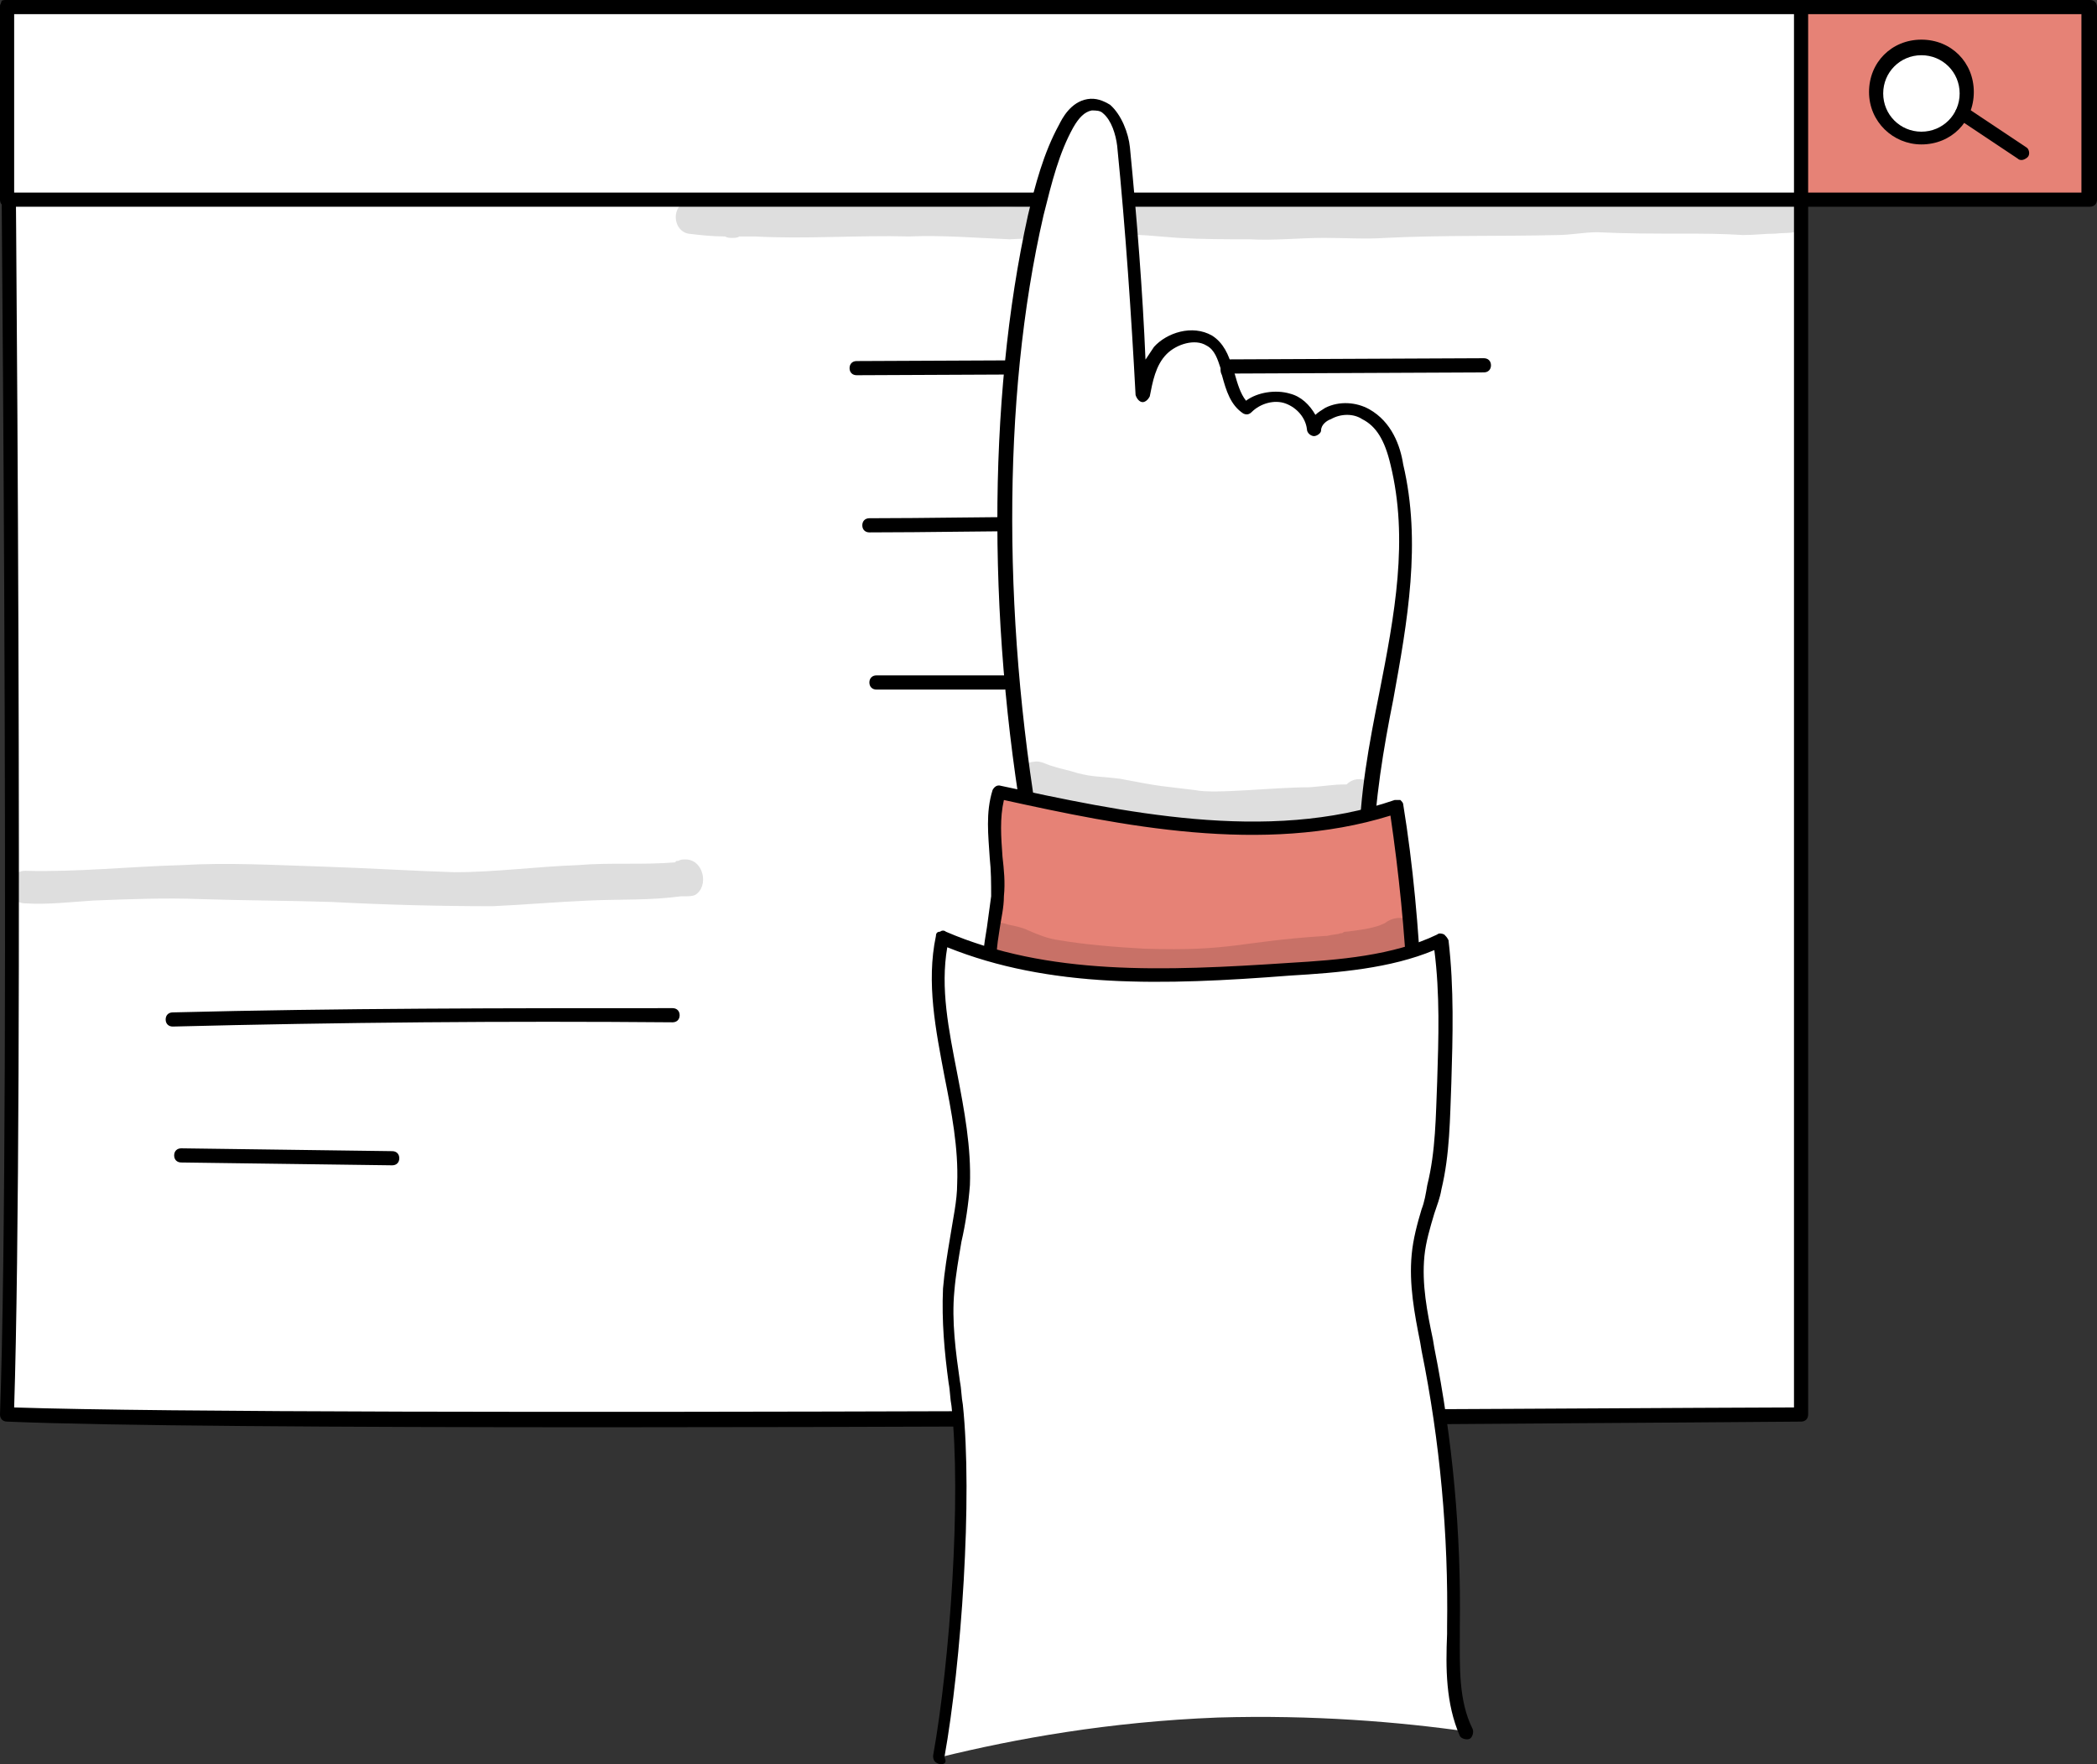
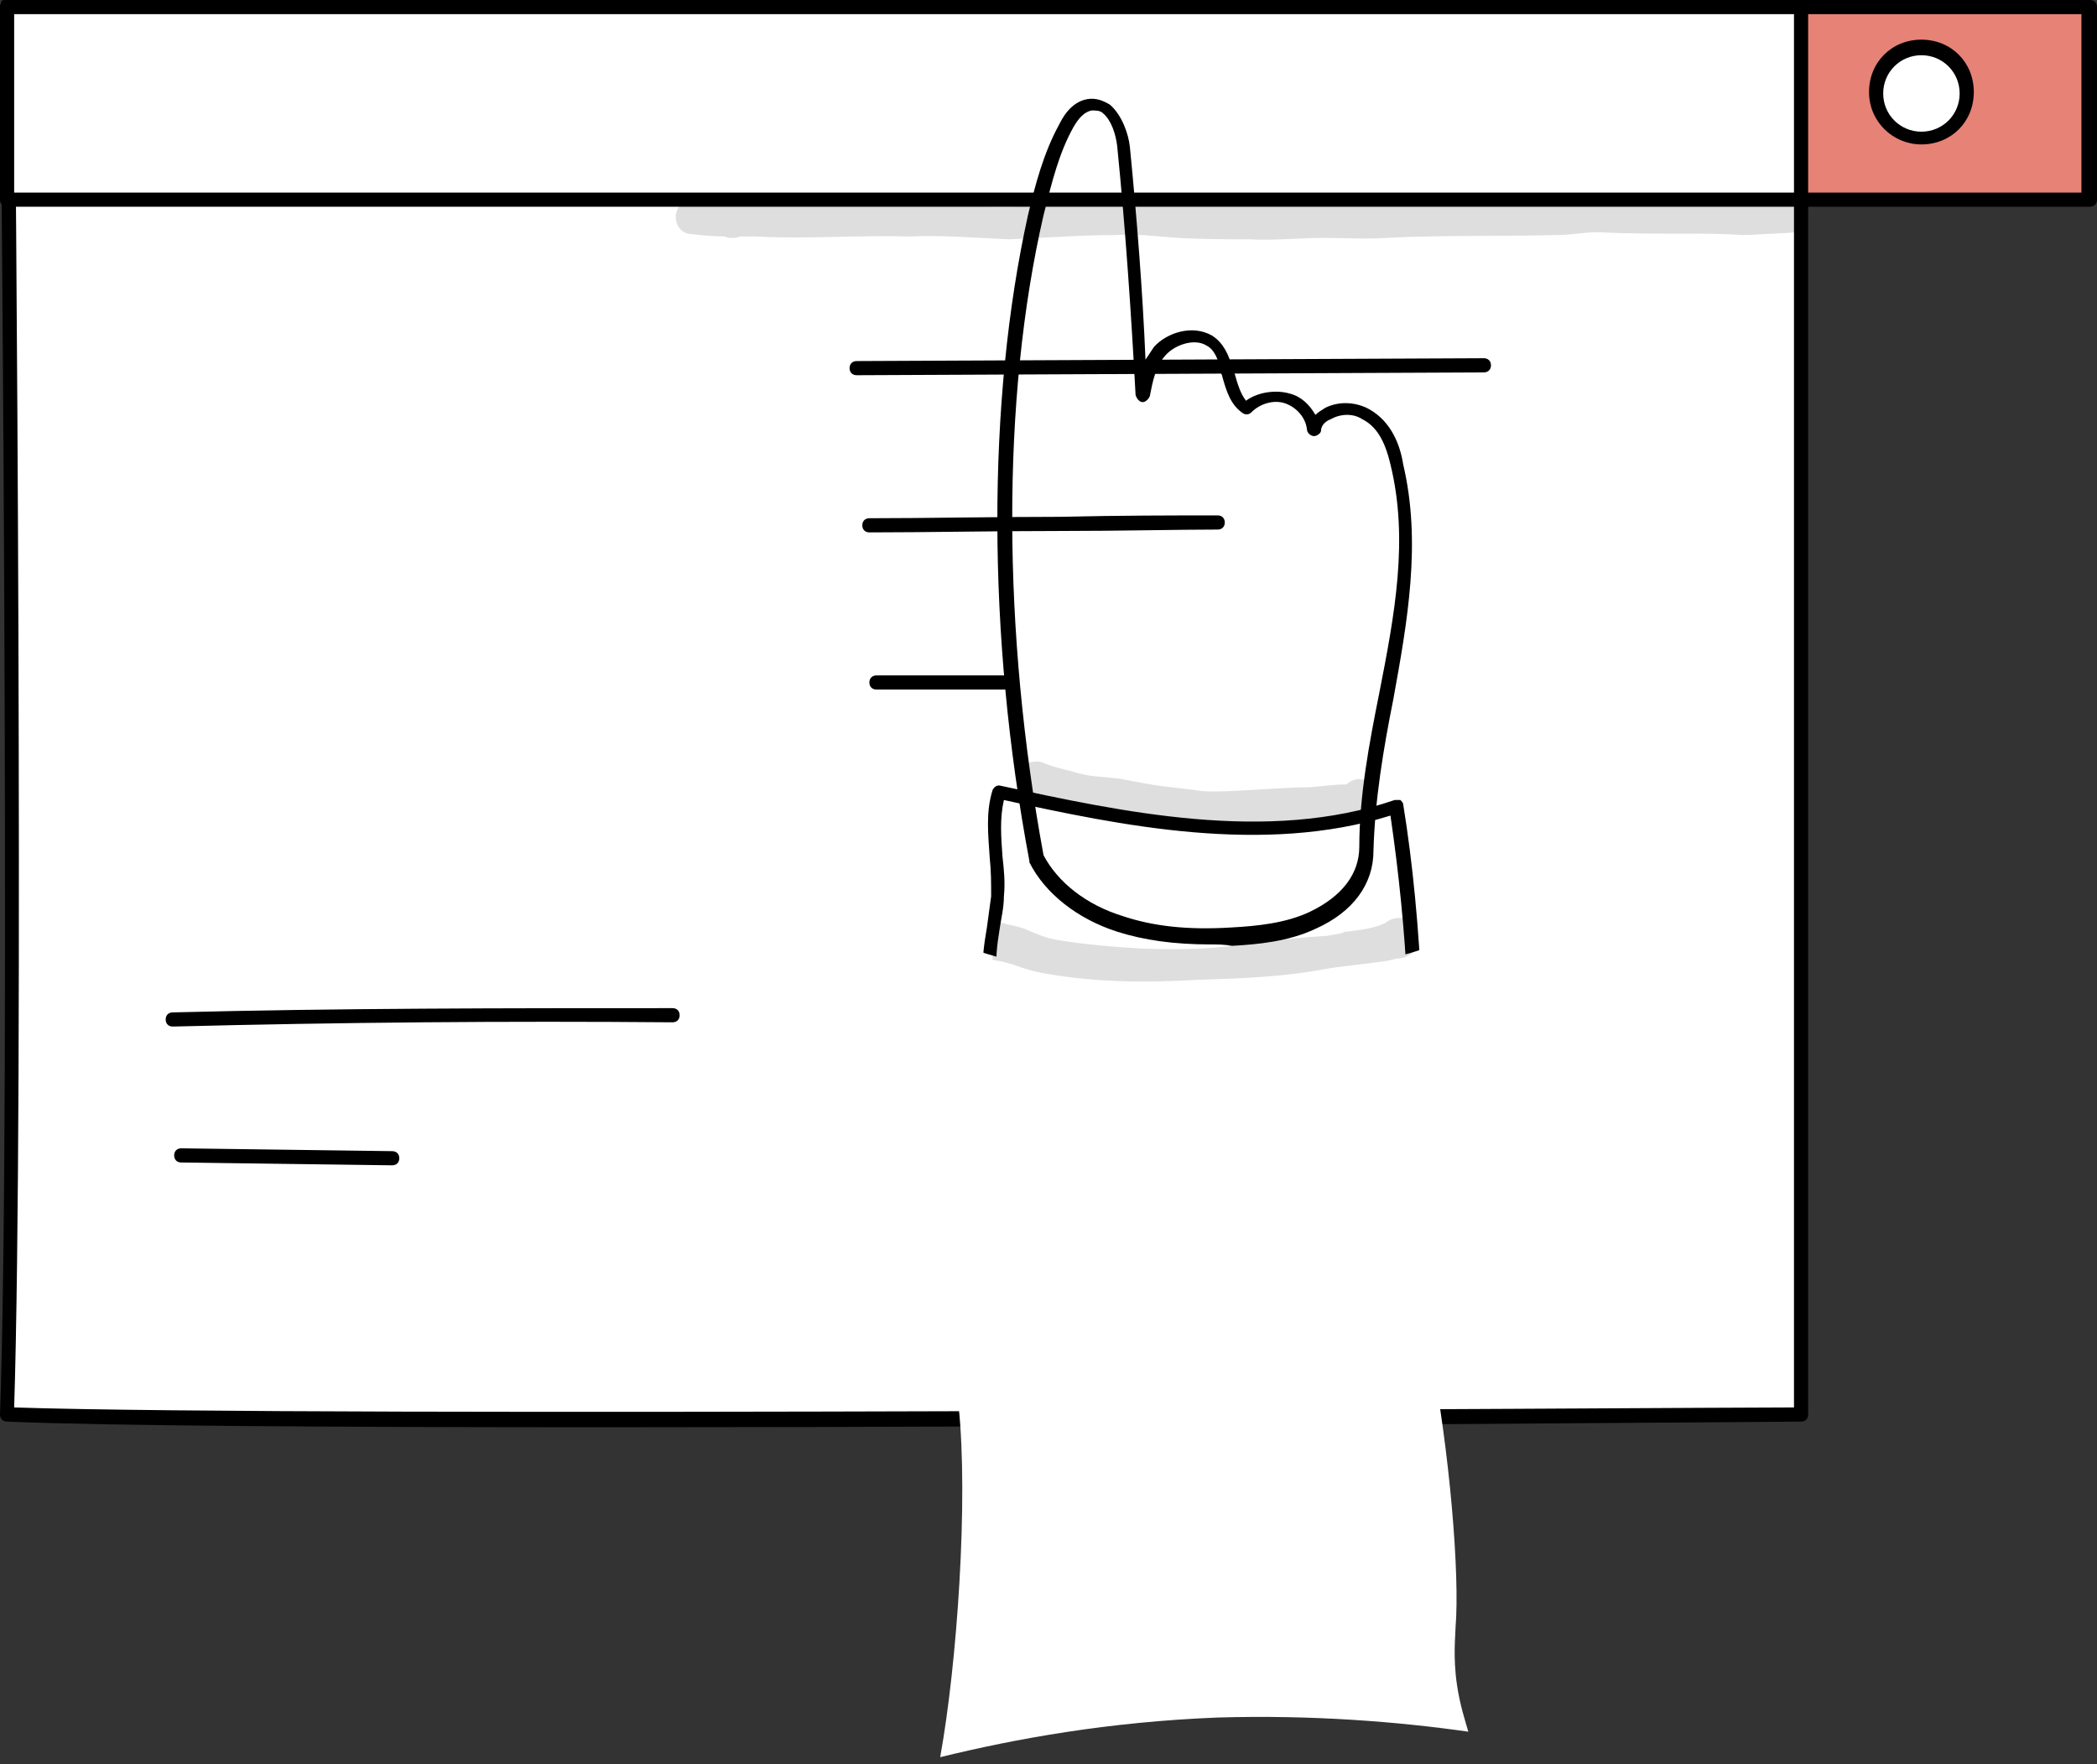
<svg xmlns="http://www.w3.org/2000/svg" id="Layer_2_00000178927684192001676480000002623075137757525379_" x="0px" y="0px" viewBox="0 0 148.1 124.6" style="enable-background:new 0 0 148.1 124.6;" xml:space="preserve">
  <rect x="0" y="0" width="148.1" height="124.6" fill="#333333" stroke="none" />
  <style type="text/css">	.st0{fill:#FFFFFF;}	.st1{fill:#E68276;}	.st2{opacity:0.13;}</style>
  <g>
    <path class="st0" d="M0.5,99.9c0.8-22.5,0-99.4,0-99.4h126.7v99.4C127.2,99.9,21.6,100.7,0.5,99.9z" />
    <path d="M42.7,100.8c-18.8,0-35.2-0.1-42.2-0.4c-0.3,0-0.5-0.2-0.5-0.5C0.8,77.7,0,1.3,0,0.5c0-0.1,0.1-0.3,0.1-0.4S0.4,0,0.5,0  h126.7c0.3,0,0.5,0.2,0.5,0.5v99.4c0,0.3-0.2,0.5-0.5,0.5C126.5,100.4,79.9,100.8,42.7,100.8z M1,99.4c21.1,0.7,117.9,0,125.7,0V1  H1C1.1,7.7,1.7,77.6,1,99.4L1,99.4z" />
  </g>
  <g>
    <rect x="0.5" y="0.5" class="st0" width="126.7" height="13.6" />
    <path d="M127.2,14.6H0.5c-0.3,0-0.5-0.2-0.5-0.5V0.5C0,0.2,0.2,0,0.5,0h126.7c0.3,0,0.5,0.2,0.5,0.5v13.6  C127.7,14.4,127.5,14.6,127.2,14.6z M1,13.6h125.7V1H1V13.6z" />
  </g>
  <rect x="127.2" y="0.5" class="st1" width="20.3" height="13.6" />
  <path d="M147.6,14.6h-20.3c-0.3,0-0.5-0.2-0.5-0.5V0.5c0-0.3,0.2-0.5,0.5-0.5h20.3c0.3,0,0.5,0.2,0.5,0.5v13.6 C148.1,14.4,147.9,14.6,147.6,14.6z M127.7,13.6h19.3V1h-19.3C127.7,1,127.7,13.6,127.7,13.6z" />
  <g>
    <path class="st0" d="M132.6,6.6c0-1.7,1.4-3.2,3.2-3.2s3.2,1.4,3.2,3.2s-1.4,3.2-3.2,3.2S132.6,8.3,132.6,6.6z" />
    <path d="M135.7,10.2c-2,0-3.7-1.6-3.7-3.7s1.6-3.7,3.7-3.7s3.7,1.6,3.7,3.7S137.8,10.2,135.7,10.2z M135.7,3.9  c-1.5,0-2.7,1.2-2.7,2.7s1.2,2.7,2.7,2.7s2.7-1.2,2.7-2.7S137.2,3.9,135.7,3.9z" />
  </g>
-   <path d="M142.8,11.3c-0.1,0-0.2,0-0.3-0.1l-4.2-2.8c-0.2-0.1-0.3-0.5-0.1-0.7s0.5-0.3,0.7-0.1l4.2,2.8c0.2,0.1,0.3,0.5,0.1,0.7 C143.1,11.2,142.9,11.3,142.8,11.3L142.8,11.3z" />
  <path d="M60.5,26.5c-0.3,0-0.5-0.2-0.5-0.5s0.2-0.5,0.5-0.5l44.3-0.2l0,0c0.3,0,0.5,0.2,0.5,0.5s-0.2,0.5-0.5,0.5L60.5,26.5 L60.5,26.5z" />
  <path d="M61.4,37.6c-0.3,0-0.5-0.2-0.5-0.5s0.2-0.5,0.5-0.5c4,0,8.8-0.1,13.5-0.1c4.2-0.1,8.1-0.1,11.1-0.1c0.3,0,0.5,0.2,0.5,0.5 s-0.2,0.5-0.5,0.5c-2.9,0-6.9,0.1-11.1,0.1C70.2,37.5,65.4,37.6,61.4,37.6z" />
  <path d="M61.9,48.7c-0.3,0-0.5-0.2-0.5-0.5s0.2-0.5,0.5-0.5l9,0l0,0c0.3,0,0.5,0.2,0.5,0.5s-0.2,0.5-0.5,0.5L61.9,48.7 C61.9,48.7,61.9,48.7,61.9,48.7z" />
  <path d="M12.2,72.5c-0.3,0-0.5-0.2-0.5-0.5c0-0.3,0.2-0.5,0.5-0.5c11.7-0.3,23.6-0.3,35.3-0.3c0.3,0,0.5,0.2,0.5,0.5 s-0.2,0.5-0.5,0.5l0,0C35.8,72.1,24,72.2,12.2,72.5L12.2,72.5L12.2,72.5z" />
  <path d="M27.7,82.3L27.7,82.3l-14.9-0.2c-0.3,0-0.5-0.2-0.5-0.5s0.2-0.5,0.5-0.5l14.9,0.2c0.3,0,0.5,0.2,0.5,0.5 C28.2,82.1,28,82.3,27.7,82.3L27.7,82.3z" />
  <g class="st2">
    <path d="M126.3,14.1c-0.1,0,0.2,0,0.2,0c-0.8,0.2-1.6,0.1-3,0.2c-2.7,0.1-5.3-0.1-8-0.1c-1,0-2-0.1-2.9-0.2c-0.8,0-1.5,0.1-2.2,0.1  c-2.7,0.1-5.4,0.1-8.1,0.1c-2.7,0.1-5.3,0.2-8,0.1c-3.2,0-6.3,0.1-9.5,0.1c-1.9,0-3.8-0.1-5.7,0c-2.7,0-5.3,0.1-8,0.2  c-2.2,0-4.3-0.2-6.5-0.1c-3.9,0-7.8,0.2-11.7-0.1c-0.1,0-0.3,0-0.4,0c-0.2-0.2-0.5-0.3-0.9-0.3c-0.3,0-0.5,0.1-0.7,0.2  c-0.5,0-0.9-0.1-1.4-0.1c0,0,0,0,0,0c-0.4-0.1-0.8-0.1-1.2,0.1c-0.9,0.5-0.7,2,0.3,2.2c0.8,0.1,1.7,0.2,2.6,0.2  c0.2,0.1,0.3,0.1,0.5,0.1s0.4,0,0.5-0.1c0.4,0,0.8,0,1.1,0c3.6,0.2,7.3-0.1,10.9,0c2.4-0.1,4.7,0.1,7.1,0.2c2.5-0.1,5-0.3,7.5-0.3  c1.5-0.1,2.9,0.1,4.4,0.2c1.7,0.1,3.4,0.1,5,0.1c1.8,0.1,3.6-0.1,5.3-0.1c1.5,0,2.9,0.1,4.4,0c4-0.2,8.1-0.1,12.1-0.2  c0.9,0,1.9-0.2,2.8-0.2c2,0.1,4,0.1,6,0.1c1.4,0,2.8,0,4.3,0.1c0.8,0,1.6-0.1,2.3-0.1c0.7-0.1,1.7,0.1,2.1-0.6  C128,14.9,127.2,13.8,126.3,14.1L126.3,14.1z" />
  </g>
  <g class="st2">
-     <path d="M48.3,60.7c-0.1,0-0.2,0-0.4,0.1c0,0,0,0,0,0c-0.1,0-0.2,0-0.2,0.1c-2.3,0.2-4.6,0-6.9,0.2c-2.9,0.1-5.8,0.5-8.7,0.5  c-3.1-0.1-6.3-0.3-9.4-0.4c-3.3-0.1-6.6-0.3-9.9-0.1c-3.7,0.1-7.3,0.5-11,0.4c-1.5,0-1.5,2.3,0,2.3c1.6,0.1,3.2-0.1,4.8-0.2  c2.5-0.1,5.1-0.2,7.6-0.1c3.1,0.1,6.1,0.1,9.2,0.2c3.8,0.2,7.6,0.3,11.4,0.3c2.2-0.1,4.5-0.3,6.8-0.4c2.2-0.1,4.3,0,6.5-0.3  c0.1,0,0.2,0,0.3,0c0.2,0,0.5,0,0.7-0.1C50.1,62.6,49.7,60.6,48.3,60.7L48.3,60.7z" />
-   </g>
+     </g>
  <g>
-     <path class="st0" d="M96.5,59.9c0.1-9.1,4.3-18.2,2.1-27.1c-0.3-1.4-0.9-2.8-2.2-3.6c-1.3-0.7-3.4-0.2-3.7,1.1  c-0.1-1-0.8-1.9-1.9-2.2c-1-0.3-2.2,0-2.9,0.7c-0.9-0.6-1.1-1.7-1.4-2.9c-0.2-0.7-0.5-1.5-1.2-1.9c-1.1-0.7-2.6-0.2-3.4,0.7  c-0.8,0.9-1.1,2.1-1.4,3.2c-0.3-5.7-0.7-11.7-1.3-17.6c-0.1-1.4-0.9-3.2-2.3-2.9c-0.8,0.1-1.3,0.8-1.7,1.5c-1.1,2-1.6,4.1-2.1,6.3  C69.8,30,70.7,47,73.2,60.6c1.1,2.2,3.4,3.8,5.9,4.7c2.5,0.8,5.2,1,7.9,0.9c2-0.1,4-0.3,5.7-1.1C94.5,64.2,96.5,62.6,96.5,59.9  L96.5,59.9z" />
    <path d="M85.5,66.7c-2.6,0-4.7-0.3-6.6-0.9c-2.8-0.9-5.1-2.7-6.2-4.9c0,0,0-0.1,0-0.1c-3-15.9-3-32.5-0.1-45.6  c0.5-2.1,1.1-4.4,2.2-6.4c0.2-0.4,0.8-1.6,2-1.8c0.6-0.1,1.1,0.1,1.6,0.4c0.8,0.7,1.3,2,1.4,3c0.5,5.1,0.9,10.2,1.1,15  c0.2-0.3,0.4-0.6,0.6-0.9c0.9-1,2.7-1.6,4.1-0.8c0.8,0.5,1.2,1.4,1.4,2.2c0.1,0.2,0.1,0.3,0.2,0.5c0.2,0.7,0.4,1.4,0.8,1.9  c0.8-0.6,2.1-0.8,3.1-0.5c0.8,0.2,1.4,0.8,1.8,1.5c0.2-0.2,0.4-0.3,0.7-0.5c1-0.5,2.2-0.4,3.1,0.1c1.6,0.9,2.2,2.6,2.4,3.9  c1.3,5.5,0.3,11.1-0.7,16.6c-0.7,3.5-1.3,7.1-1.4,10.7c0,2.3-1.4,4.3-4.1,5.5c-1.9,0.9-4.1,1.1-5.9,1.2  C86.5,66.7,86,66.7,85.5,66.7L85.5,66.7z M73.7,60.4c1,1.9,3,3.5,5.6,4.3c2.1,0.7,4.5,1,7.7,0.8c1.8-0.1,3.8-0.3,5.5-1.1  c2.3-1.1,3.5-2.7,3.5-4.6l0,0c0-3.6,0.7-7.3,1.4-10.8c1.1-5.6,2.1-10.9,0.8-16.2c-0.4-1.7-1-2.7-2-3.2c-0.6-0.4-1.5-0.4-2.2,0  c-0.3,0.1-0.7,0.4-0.7,0.8c0,0.2-0.3,0.4-0.5,0.4c-0.2,0-0.5-0.2-0.5-0.5c-0.1-0.8-0.7-1.5-1.5-1.8c-0.8-0.3-1.8,0-2.4,0.6  c-0.2,0.2-0.4,0.2-0.6,0.1c-0.9-0.6-1.2-1.6-1.5-2.7c-0.1-0.2-0.1-0.3-0.1-0.5c-0.2-0.6-0.4-1.3-1-1.6c-0.8-0.5-2.1-0.1-2.8,0.6  c-0.8,0.8-1,2-1.2,3c-0.1,0.2-0.3,0.4-0.5,0.4s-0.4-0.2-0.5-0.5c-0.3-5.6-0.7-11.6-1.3-17.6c-0.1-0.8-0.4-1.8-1-2.3  c-0.2-0.2-0.5-0.2-0.8-0.2c-0.5,0.1-0.9,0.5-1.3,1.2c-1,1.8-1.5,3.8-2.1,6.2C70.7,28.2,70.8,44.7,73.7,60.4L73.7,60.4z" />
  </g>
-   <path class="st1" d="M99.9,70.1c-0.2-4.4-0.7-8.8-1.3-13.1c-9,3.1-19,1-28.1-1c-0.7,2.4,0,4.9-0.1,7.3c-0.1,2-0.7,3.9-0.4,5.6 c0.2,0.8,0.4,1.6,0.6,2.4c6.1,1.1,12.3,1.9,18.6,2.4c0.4,0,0.9,0.1,1.3,0c0.5-0.1,0.9-0.2,1.4-0.3C94.4,72.4,97.1,71.5,99.9,70.1z" />
  <path d="M89.9,74.1c-0.3,0-0.6,0-0.9,0c-6.2-0.5-12.5-1.3-18.6-2.4c-0.2,0-0.3-0.2-0.4-0.4L69.5,69c-0.2-1.1,0-2.3,0.2-3.5 c0.1-0.7,0.2-1.5,0.3-2.2c0-0.9,0-1.8-0.1-2.7c-0.1-1.6-0.3-3.2,0.2-4.8c0.1-0.2,0.3-0.4,0.6-0.3c8.4,1.8,18.8,4.1,27.8,1 c0.1,0,0.3,0,0.4,0c0.1,0.1,0.2,0.2,0.2,0.3c0.7,4.3,1.1,8.8,1.3,13.2c0,0.2-0.1,0.4-0.3,0.5c-2.9,1.5-5.6,2.4-8.2,3.2 c-0.5,0.2-0.9,0.3-1.5,0.4C90.3,74.1,90.1,74.1,89.9,74.1L89.9,74.1z M70.9,70.8c6,1.1,12.1,1.8,18.2,2.3c0.4,0,0.8,0.1,1.3,0 c0.4-0.1,0.8-0.2,1.3-0.3c2.5-0.8,5-1.6,7.7-3c-0.2-4.1-0.6-8.1-1.2-12.2c-9,2.8-19.1,0.7-27.3-1.1c-0.3,1.3-0.2,2.6-0.1,4 c0.1,0.9,0.2,1.8,0.1,2.8c0,0.8-0.2,1.6-0.3,2.3c-0.2,1.2-0.3,2.2-0.2,3.2L70.9,70.8L70.9,70.8z" />
-   <path class="st0" d="M103.7,122.3c-0.2-0.7-0.6-1.9-0.8-3.3c-0.3-2-0.1-3.6-0.1-4.1c0.3-3.7-0.4-12.3-1.8-19.6 c-0.4-2.2-1-4.4-0.7-6.7c0.2-1.6,0.8-3.2,1.2-4.8c0.6-2.4,0.6-4.9,0.7-7.4c0.1-3.3,0.2-6.7-0.2-10c-3.1,1.5-6.9,1.8-10.6,2.1 c-8.3,0.6-17,1.1-24.6-2.2c-1.2,5.8,1.8,11.6,1.5,17.4c-0.1,2.5-0.9,5-1.1,7.5c-0.2,2.7,0.2,5.4,0.5,8.1c0.7,6.6-0.1,18.2-1.3,24.8 c5.3-1.3,11.9-2.5,19.6-2.8C92.7,121.1,98.8,121.6,103.7,122.3L103.7,122.3z" />
-   <path d="M66.4,124.6C66.4,124.6,66.3,124.6,66.4,124.6c-0.4-0.1-0.5-0.3-0.5-0.6c1.2-6.7,2-18.2,1.3-24.7c-0.1-0.5-0.1-1.1-0.2-1.6 c-0.3-2.2-0.5-4.4-0.4-6.7c0.1-1.2,0.3-2.4,0.5-3.6c0.2-1.3,0.5-2.6,0.5-3.8c0.1-2.5-0.4-5.1-0.9-7.6c-0.6-3.2-1.3-6.6-0.6-9.9 c0-0.2,0.1-0.3,0.3-0.3c0.1-0.1,0.3-0.1,0.4,0c7.2,3.1,15.3,2.8,24.3,2.2c3.4-0.2,7.3-0.5,10.4-2c0.1-0.1,0.3-0.1,0.5,0 c0.1,0.1,0.2,0.2,0.3,0.4c0.4,3.4,0.3,6.8,0.2,10.1c-0.1,2.5-0.1,5-0.7,7.5c-0.1,0.6-0.3,1.1-0.5,1.7c-0.3,1-0.6,2-0.7,3 c-0.2,2,0.2,4,0.6,5.9l0.1,0.6c1.3,6.5,1.9,13.1,1.8,19.7v0.5c0,2.3-0.1,4.7,0.9,6.7c0.1,0.2,0,0.6-0.2,0.7s-0.6,0-0.7-0.2 c-1-2.3-1-4.8-0.9-7.2v-0.5c0.1-6.5-0.5-13.1-1.8-19.5l-0.1-0.6c-0.4-2-0.8-4.1-0.6-6.2c0.1-1.1,0.4-2.2,0.7-3.2 c0.2-0.5,0.3-1.1,0.4-1.7c0.6-2.4,0.6-4.9,0.7-7.3c0.1-3.1,0.2-6.2-0.2-9.3c-3.1,1.3-6.8,1.6-10.2,1.8c-9,0.7-17,0.9-24.2-2 c-0.5,2.9,0.1,5.8,0.7,8.9c0.5,2.6,1,5.2,0.9,7.9c-0.1,1.3-0.3,2.7-0.6,4c-0.2,1.2-0.4,2.3-0.5,3.5c-0.2,2.1,0.1,4.3,0.4,6.4 c0.1,0.5,0.1,1.1,0.2,1.6c0.7,6.6-0.1,18.2-1.3,24.9C66.9,124.5,66.7,124.6,66.4,124.6L66.4,124.6z" />
+   <path class="st0" d="M103.7,122.3c-0.2-0.7-0.6-1.9-0.8-3.3c-0.3-2-0.1-3.6-0.1-4.1c0.3-3.7-0.4-12.3-1.8-19.6 c-0.4-2.2-1-4.4-0.7-6.7c0.2-1.6,0.8-3.2,1.2-4.8c0.6-2.4,0.6-4.9,0.7-7.4c0.1-3.3,0.2-6.7-0.2-10c-3.1,1.5-6.9,1.8-10.6,2.1 c-8.3,0.6-17,1.1-24.6-2.2c-1.2,5.8,1.8,11.6,1.5,17.4c-0.1,2.5-0.9,5-1.1,7.5c-0.2,2.7,0.2,5.4,0.5,8.1c0.7,6.6-0.1,18.2-1.3,24.8 c5.3-1.3,11.9-2.5,19.6-2.8C92.7,121.1,98.8,121.6,103.7,122.3L103.7,122.3" />
  <g class="st2">
    <path d="M96.6,55.2c-0.5-0.3-1.1-0.2-1.5,0.2c0,0,0,0,0,0c0,0-0.1,0-0.1,0c0,0-0.1,0-0.1,0c-0.6,0-1.2,0.1-2.4,0.2  c-2.6,0-6.7,0.5-8.1,0.2c-2.4-0.3-2.2-0.2-5.3-0.8c-1.6-0.2-1.8-0.1-3-0.4c-0.6-0.2-1.2-0.3-1.8-0.5c-0.4-0.1-0.8-0.4-1.3-0.3  c-1.3,0.1-1.4,2-0.2,2.3c0.6,0.2,1.3,0.4,1.9,0.5c0.7,0.3,1.5,0.5,2.3,0.5c1.9,0.2,3,0.4,5.3,0.9c1.9,0.3,3.9,0.3,5.8,0.1  c1.6-0.1,3.2-0.1,4.8-0.3c1.3-0.1,1.9-0.3,2.8-0.5c0.2,0,0.4,0,0.6,0C97.3,57.2,97.5,55.7,96.6,55.2L96.6,55.2z" />
  </g>
  <g class="st2">
    <path d="M99.7,66.9c-0.1-0.6-0.2-1.3-0.2-1.9c0,0,0,0,0,0c-0.5-0.3-1.2-0.2-1.7,0.2c-0.2,0.1-0.3,0.1-0.4,0.2c0,0,0.1,0,0.2-0.1  c-0.8,0.3-1.7,0.4-2.5,0.5c-0.1,0-0.2,0-0.3,0.1c-0.4,0.1-0.2,0,0,0c-0.4,0.1-0.7,0.1-1.1,0.2c0,0,0,0-0.1,0  c-6.2,0.4-6.5,1.1-12.8,0.9c-1.9-0.1-4.3-0.3-6-0.6c-0.8-0.1-1.5-0.4-2.2-0.7c-0.4-0.2-0.9-0.3-1.4-0.4c-0.3-0.1-0.6-0.2-1-0.1l0,0  c0,0.6-0.1,1.2-0.1,1.9c0,0.2,0,0.4,0,0.7c1.6,0.2,2,0.7,4,1c3.5,0.6,7,0.6,10.5,0.4c3.1-0.1,6.1-0.2,9.2-0.8  c0.1,0,0.6-0.1,0.7-0.1c1.6-0.2,1.6-0.2,3.2-0.4c0.5-0.1,0.2,0,0.9-0.2c0.4,0,0.7-0.1,1-0.3c0.1,0,0.1-0.1,0.2-0.1  C99.7,67.1,99.7,67,99.7,66.9L99.7,66.9z" />
  </g>
</svg>